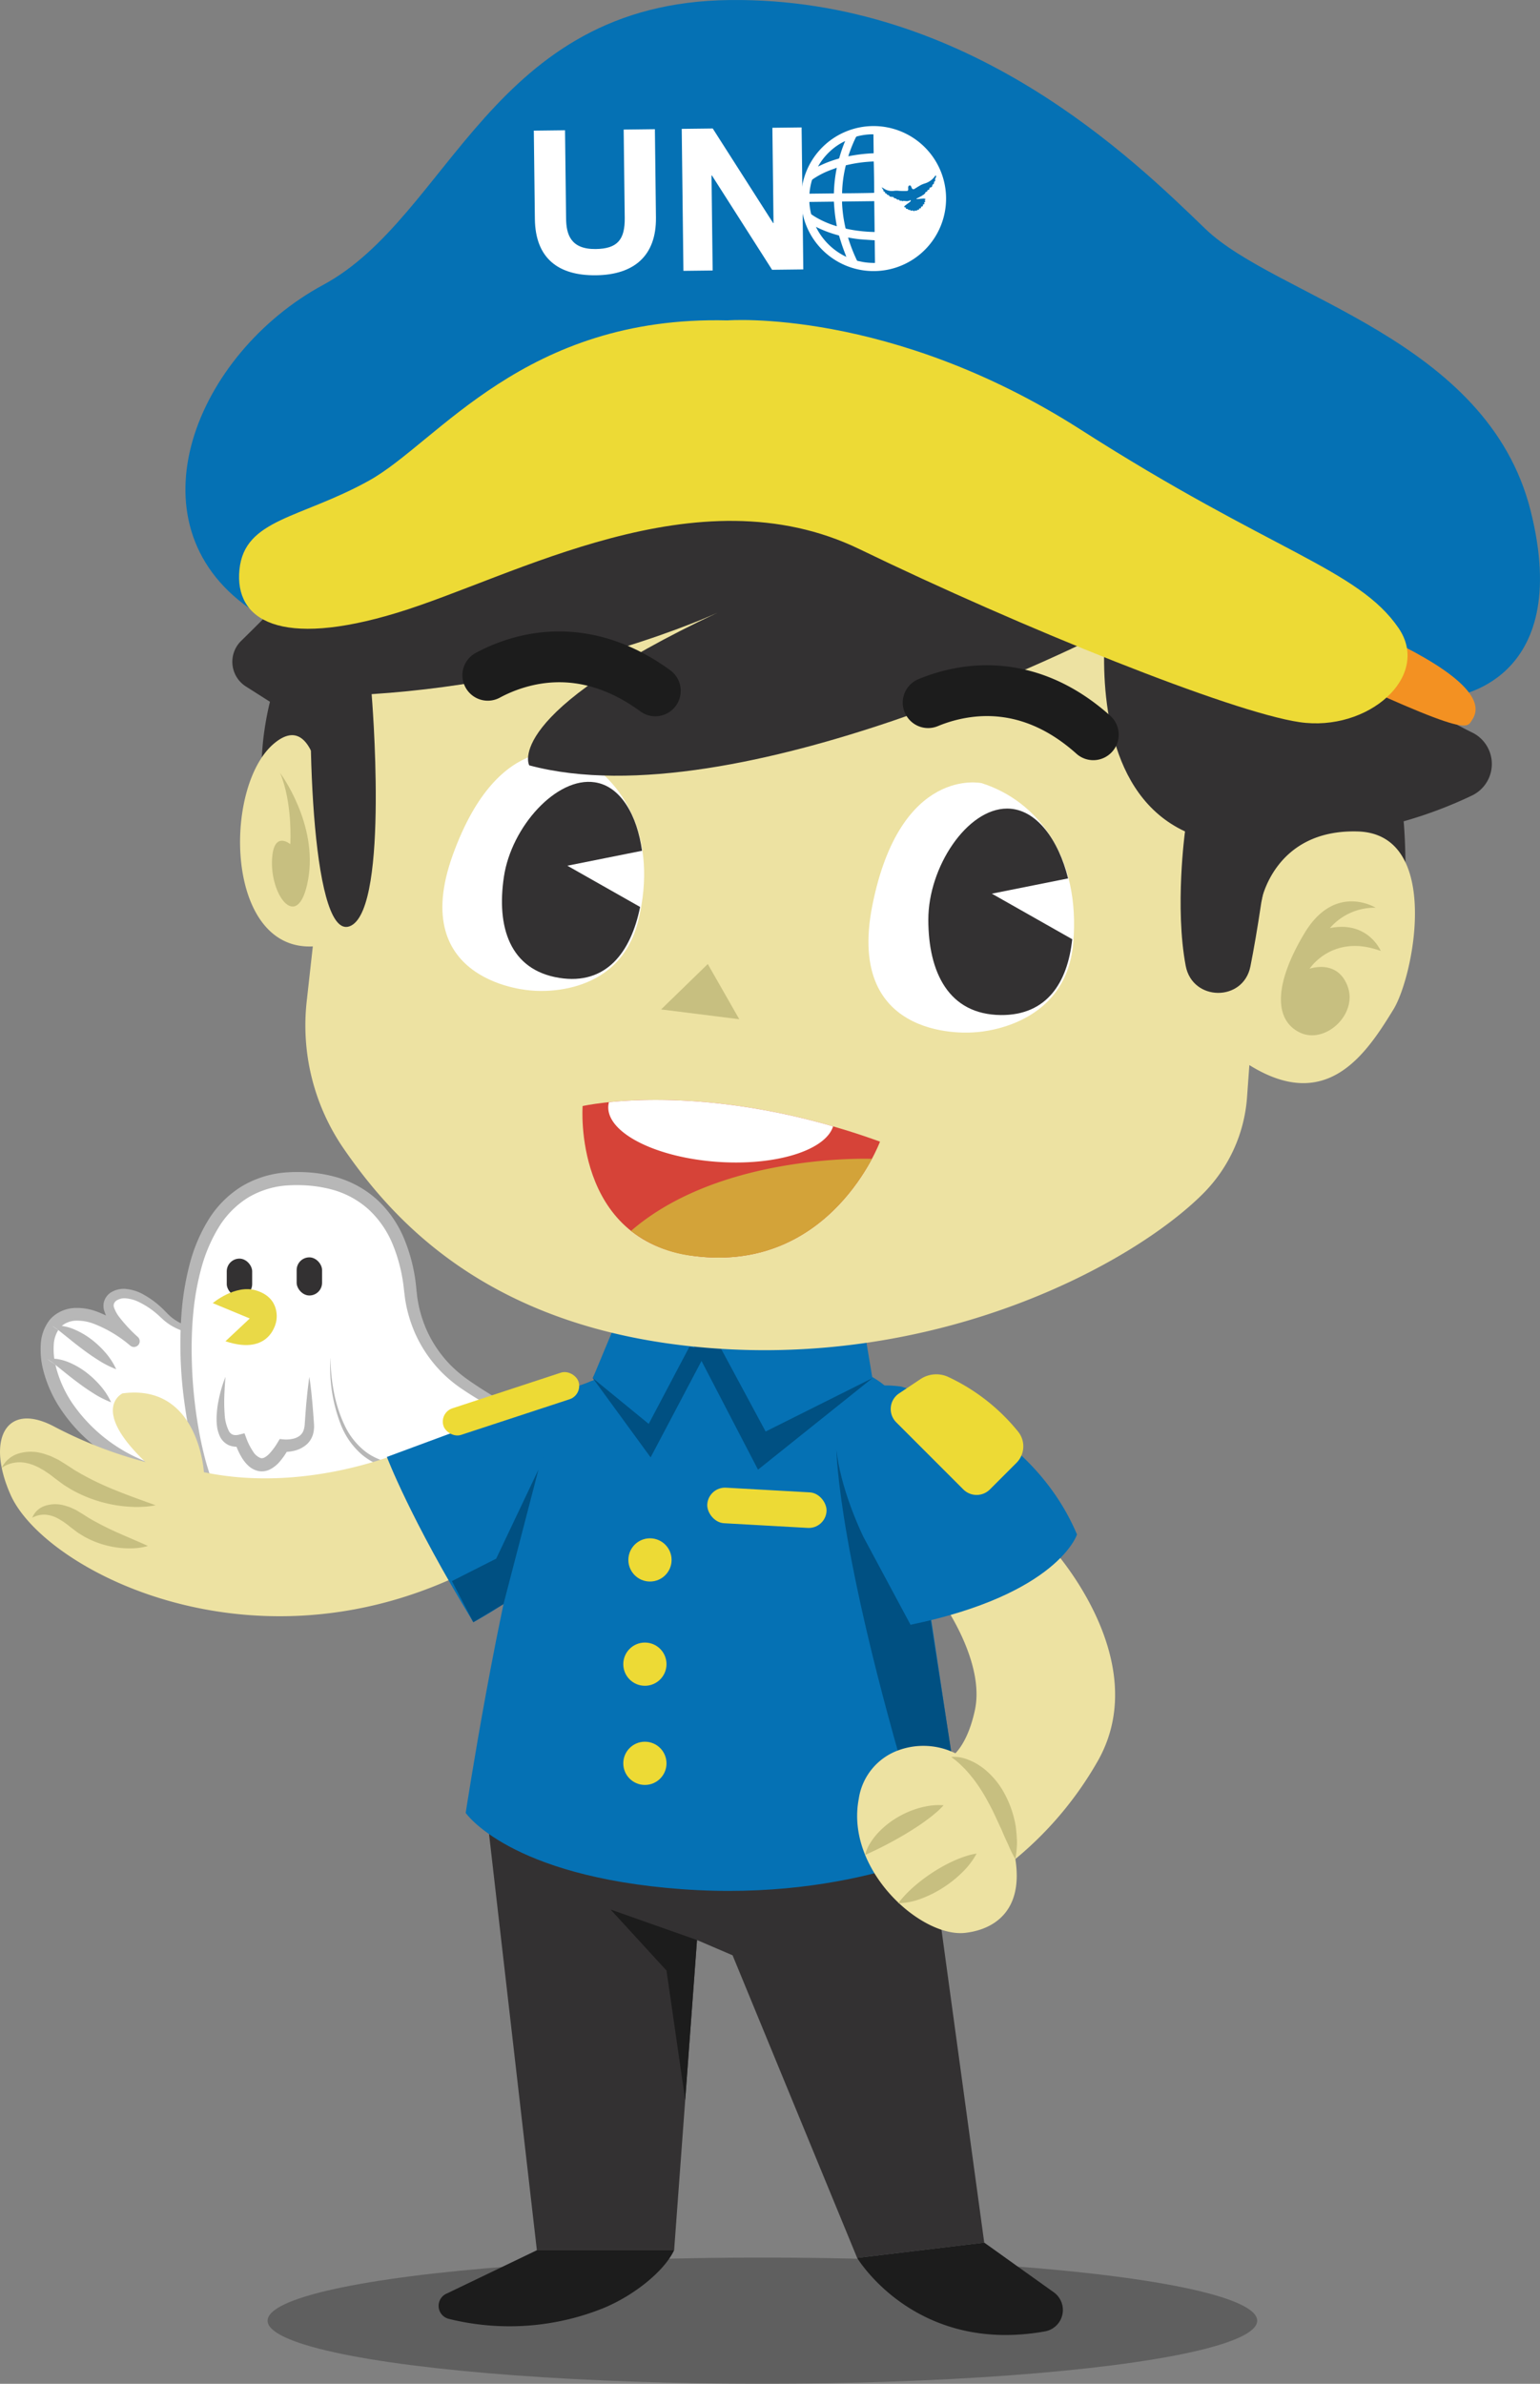
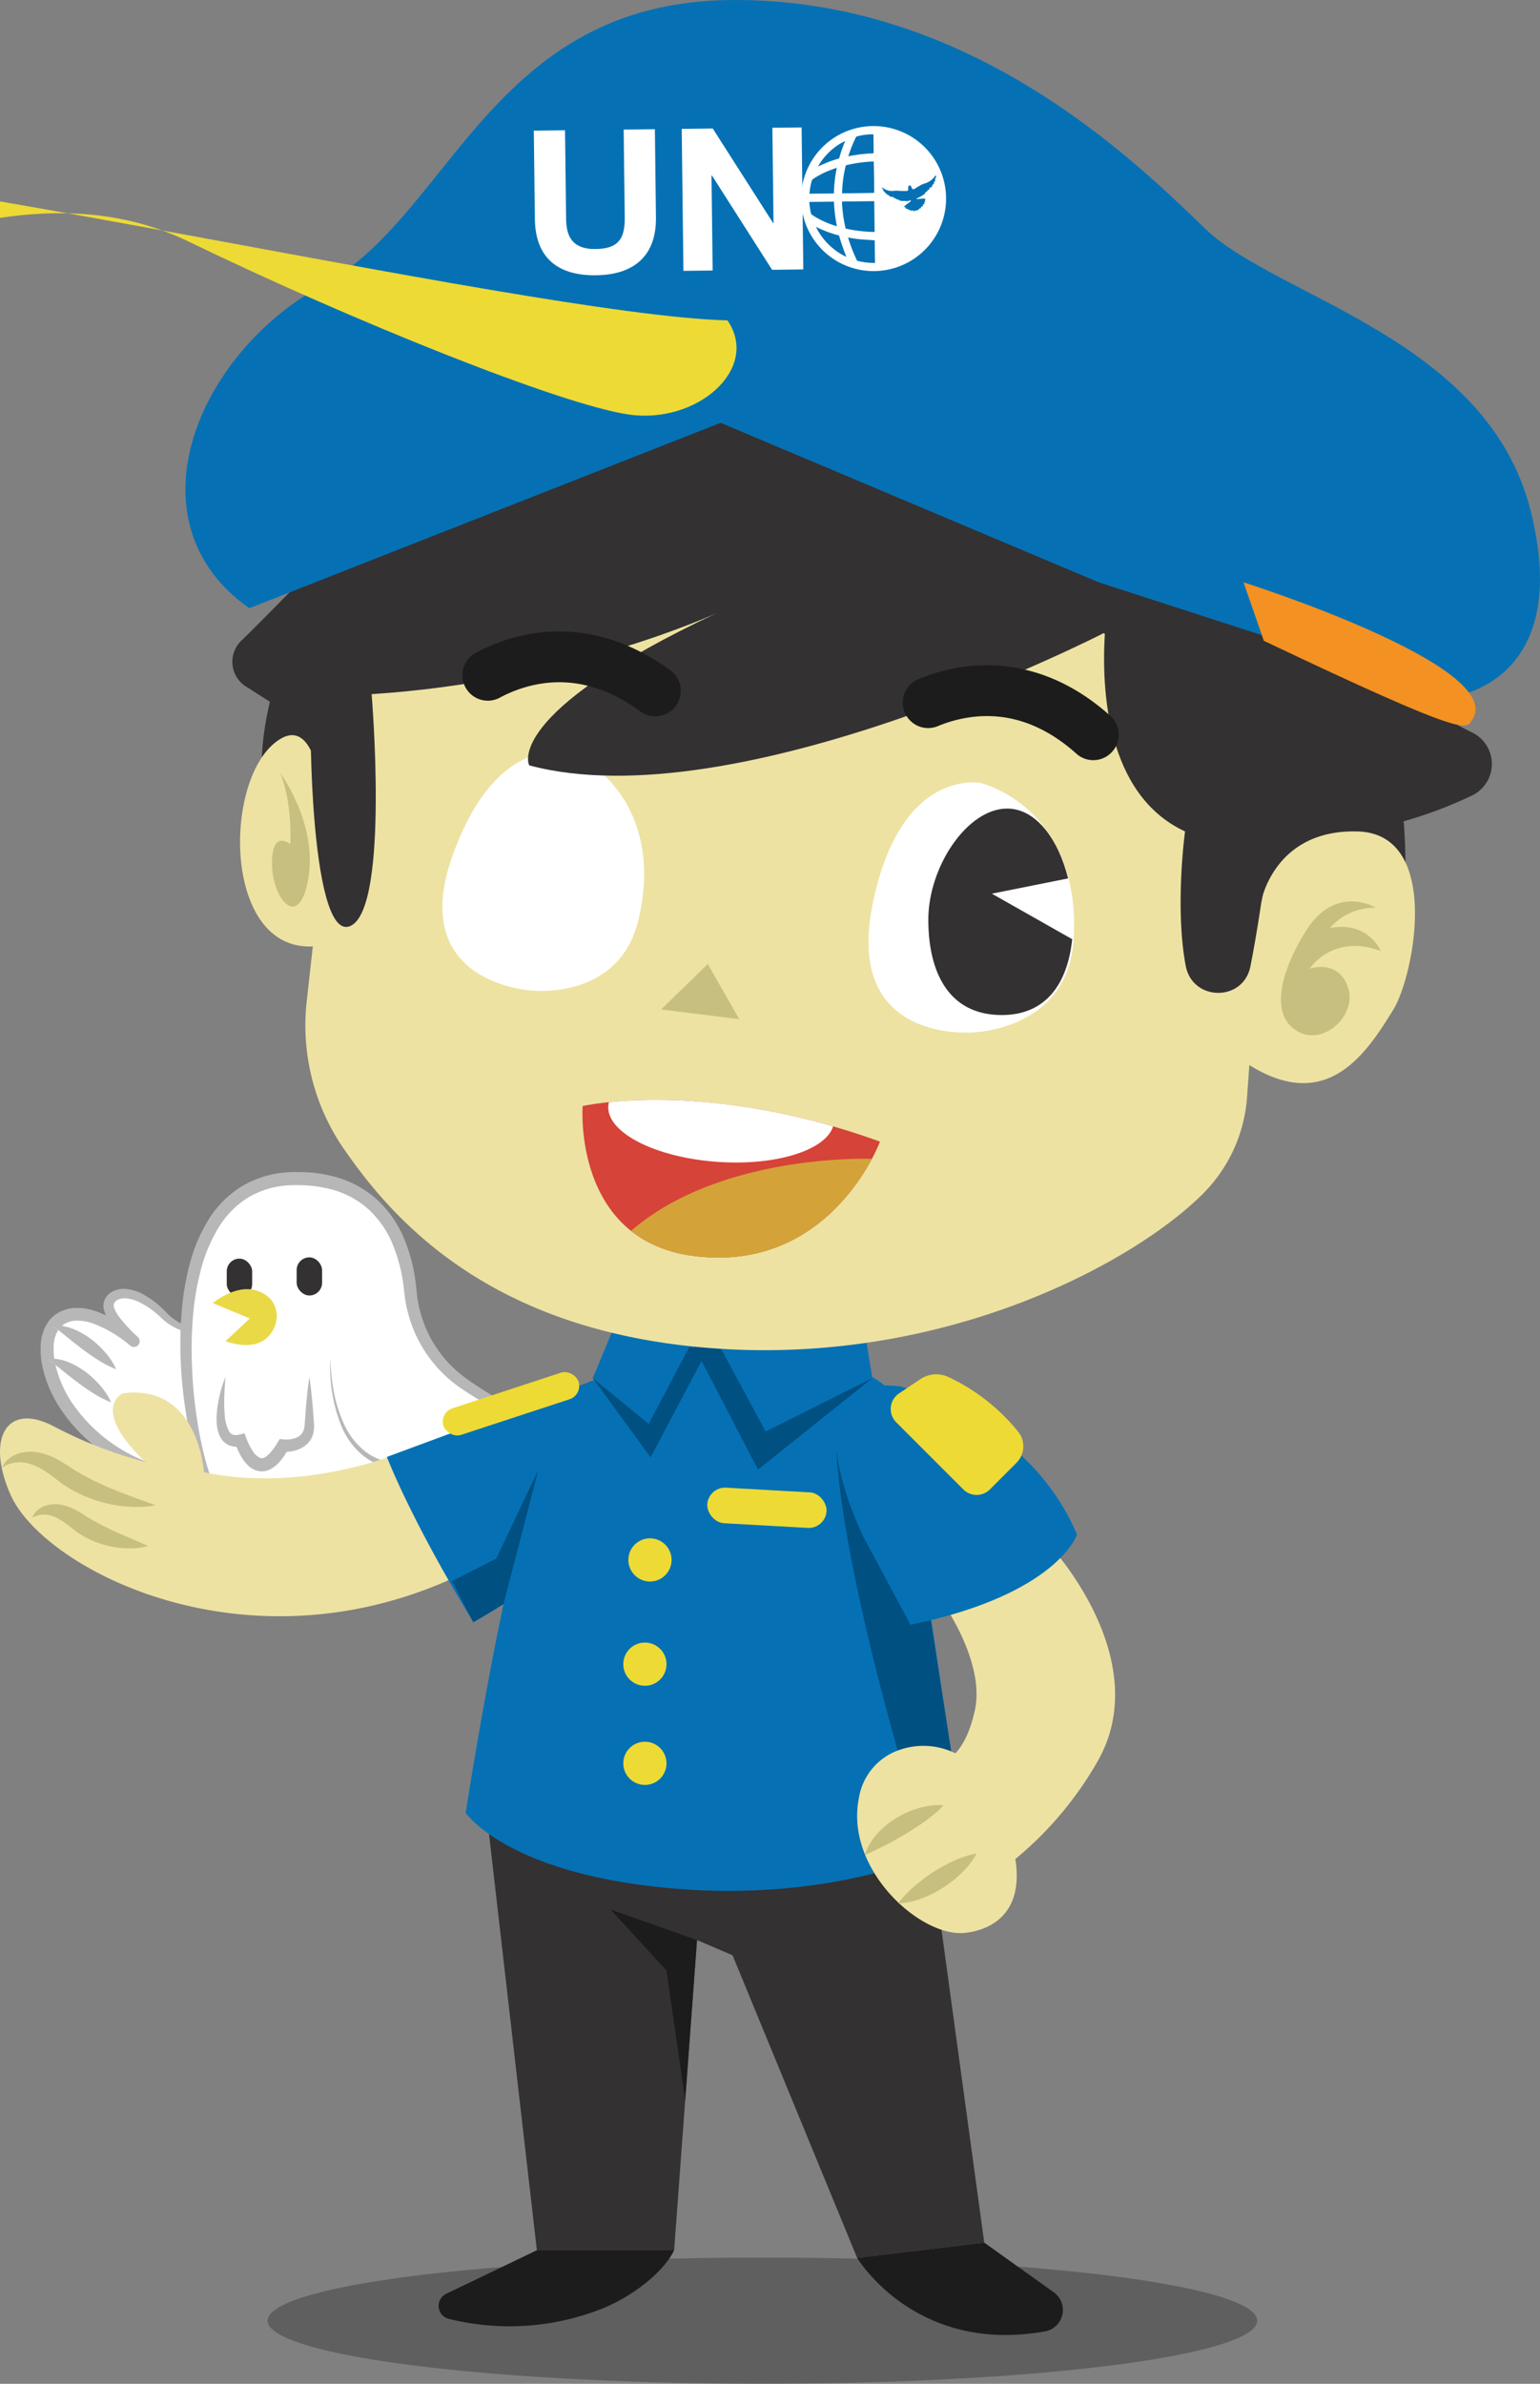
<svg xmlns="http://www.w3.org/2000/svg" width="305.013" height="472" viewBox="0 0 305.013 472">
  <rect x="0" y="0" width="305.013" height="472" fill="#808080" stroke="none" />
  <g id="Img_Captain_UNO" data-name="Img_Captain UNO" transform="translate(-1015.131 -277.5)">
    <path id="Path_148" data-name="Path 148" d="M1111.394,635.455l10.069,87.6h27.186l4.531-61.42,7.048,3.021,24.669,59.91,25.172-3.021-11.076-81.055Z" fill="#333132" />
    <g id="Group_337" data-name="Group 337">
      <path id="Path_149" data-name="Path 149" d="M1067.846,539.549s-13.593,5.034-20.138-1.511-11.076-4.531-11.076-2.014,5.035,7.049,5.035,7.049-9.566-8.559-15.1-4.028-.5,23.159,19.131,29.7l13.09,4.028Z" fill="#fff" />
      <path id="Path_150" data-name="Path 150" d="M1067.846,539.549a31.7,31.7,0,0,1-10.72,2.281,17.453,17.453,0,0,1-5.562-.733,11.531,11.531,0,0,1-2.621-1.191,10.722,10.722,0,0,1-1.185-.851c-.19-.154-.37-.32-.55-.486l-.489-.451a16.455,16.455,0,0,0-4.278-2.91,7.194,7.194,0,0,0-2.323-.625,2.921,2.921,0,0,0-1.954.452,1.3,1.3,0,0,0-.463.616,1.17,1.17,0,0,0,.012.739,6.927,6.927,0,0,0,1.146,2.027,29.41,29.41,0,0,0,3.57,3.809,1.139,1.139,0,0,1-1.49,1.722l-.032-.026a24.932,24.932,0,0,0-7.171-4.3,9.242,9.242,0,0,0-3.8-.617,4.738,4.738,0,0,0-1.681.453,4.041,4.041,0,0,0-1.321,1.012,6.047,6.047,0,0,0-1.16,3.383,13.771,13.771,0,0,0,.364,4.005,23.08,23.08,0,0,0,3.394,7.6,31.613,31.613,0,0,0,12.922,10.756,35.225,35.225,0,0,0,3.988,1.576l4.21,1.351,8.406,2.75-1.168.643c.77-2.693,1.589-5.376,2.4-8.074l2.488-8.14C1064.459,550.852,1066.178,545.264,1067.846,539.549Zm0,0c-1.352,5.36-2.655,10.847-3.992,16.457-.659,2.8-1.346,5.634-2.043,8.474s-1.392,5.7-2.132,8.54a.917.917,0,0,1-1.118.657l-.02-.005-.03-.009L1050,571.206l-4.251-1.251a37.544,37.544,0,0,1-4.269-1.6,34.864,34.864,0,0,1-7.82-4.73,31.614,31.614,0,0,1-6.248-6.738,25.088,25.088,0,0,1-3.809-8.46,16.309,16.309,0,0,1-.393-4.781,8.524,8.524,0,0,1,1.774-4.819,5.828,5.828,0,0,1,1.017-.954,7.034,7.034,0,0,1,1.153-.7,7.232,7.232,0,0,1,2.57-.682,11.214,11.214,0,0,1,4.863.813,22.733,22.733,0,0,1,4.151,2.137,30.673,30.673,0,0,1,3.69,2.778l-1.521,1.7a28.76,28.76,0,0,1-3.782-4.247,8.77,8.77,0,0,1-1.393-2.774,3.4,3.4,0,0,1-.106-.956,3.065,3.065,0,0,1,.2-.988,3.282,3.282,0,0,1,1.195-1.5,4.794,4.794,0,0,1,3.262-.718,8.678,8.678,0,0,1,2.9.883,18.016,18.016,0,0,1,4.566,3.421l.491.5c.148.149.295.3.453.441a9.149,9.149,0,0,0,.994.789,11.188,11.188,0,0,0,2.279,1.191,16.413,16.413,0,0,0,5.174,1,29.047,29.047,0,0,0,5.384-.278A36.142,36.142,0,0,0,1067.846,539.549Z" fill="#b7b7b7" />
    </g>
    <g id="Group_338" data-name="Group 338">
      <path id="Path_151" data-name="Path 151" d="M1080.592,546.281s-1.988,39.312,38.239,12.013a87.866,87.866,0,0,1-11.945-6.918,24.917,24.917,0,0,1-10.473-18.144c-.826-8.89-4.972-22.38-22.526-22.38-30.211,0-22.151,52.862-16.613,61.924h42.289" fill="#fff" />
      <path id="Path_152" data-name="Path 152" d="M1080.592,546.281a35.756,35.756,0,0,0,.672,6.846,27.294,27.294,0,0,0,2.077,6.495,14.325,14.325,0,0,0,4.1,5.247,11.658,11.658,0,0,0,6.086,2.358,21.116,21.116,0,0,0,6.624-.575,38.683,38.683,0,0,0,6.358-2.294l1.542-.711c.511-.246,1.005-.531,1.508-.794l1.5-.8c.5-.263.979-.58,1.469-.868L1114,560.3l.732-.439.712-.473,2.851-1.891.137,1.665a90,90,0,0,1-8.116-4.306c-1.314-.786-2.613-1.6-3.883-2.468a26.814,26.814,0,0,1-3.652-3.008,26.2,26.2,0,0,1-5.38-7.763,27.308,27.308,0,0,1-1.547-4.486c-.2-.768-.34-1.548-.476-2.329-.1-.787-.2-1.589-.278-2.294a32.136,32.136,0,0,0-2.116-8.439,19.553,19.553,0,0,0-4.744-7.005,17.748,17.748,0,0,0-7.353-4.026,26.092,26.092,0,0,0-4.229-.758,29.106,29.106,0,0,0-4.325-.082,17.484,17.484,0,0,0-8.026,2.4,17.905,17.905,0,0,0-5.9,5.984,31.177,31.177,0,0,0-3.4,8,51.973,51.973,0,0,0-1.579,8.717,75.938,75.938,0,0,0-.323,8.929c.058,2.986.25,5.976.6,8.949a84.7,84.7,0,0,0,1.481,8.844c.33,1.455.7,2.9,1.144,4.313a20.8,20.8,0,0,0,1.633,4.018l-.691-.388,10.572.148,10.572.2,10.573.2c3.524.057,7.048.173,10.572.257-3.524.084-7.048.2-10.572.256l-10.573.205-10.572.2-10.572.148-.452.006-.239-.394a22.173,22.173,0,0,1-1.91-4.318c-.507-1.461-.911-2.943-1.283-4.431a86.532,86.532,0,0,1-1.7-9.017,83.507,83.507,0,0,1-.568-18.346,54.143,54.143,0,0,1,1.544-9.141,32.286,32.286,0,0,1,3.607-8.681,20.441,20.441,0,0,1,6.706-6.837,20.064,20.064,0,0,1,9.175-2.8,31.614,31.614,0,0,1,4.74.069,27,27,0,0,1,4.69.849,20.337,20.337,0,0,1,8.393,4.649,22.1,22.1,0,0,1,5.335,7.918,33.567,33.567,0,0,1,2.237,9.122c.074.8.155,1.5.239,2.214.117.711.234,1.421.407,2.121a24.881,24.881,0,0,0,1.358,4.1,23.889,23.889,0,0,0,4.817,7.132,25.183,25.183,0,0,0,3.307,2.8c1.212.864,2.462,1.682,3.728,2.475a88.16,88.16,0,0,0,7.825,4.357l1.534.75-1.4.915a77.2,77.2,0,0,1-12.222,6.726,40.1,40.1,0,0,1-6.678,2.2,21.25,21.25,0,0,1-7.081.372,12.719,12.719,0,0,1-6.507-2.813,15.091,15.091,0,0,1-4.117-5.684A31.079,31.079,0,0,1,1080.592,546.281Z" fill="#b7b7b7" />
    </g>
    <g id="Group_339" data-name="Group 339">
      <path id="Path_153" data-name="Path 153" d="M1097.3,563.966s-20.137,9.565-41.786,5.034c0,0-1.006-17.62-16.11-15.607,0,0-6.544,3.021,4.531,13.593a85.525,85.525,0,0,1-18.124-7.048c-9.565-5.034-13.453,2.673-8.558,13.593,6.545,14.6,46.317,35.487,88.1,16.233Z" fill="#ede2a2" />
      <path id="Path_154" data-name="Path 154" d="M1015.472,568.129a5.489,5.489,0,0,1,3.4-2.845,8.381,8.381,0,0,1,4.7,0c.382.092.734.236,1.105.355.183.063.366.129.546.2l.513.244c.341.165.689.324,1.025.5l.954.589c.674.419,1.172.752,1.719,1.1.522.376,1.108.666,1.657,1.005a57.872,57.872,0,0,0,7.125,3.382c2.486,1.012,5.046,1.915,7.732,2.881a14.082,14.082,0,0,1-2.127.289,20.964,20.964,0,0,1-2.142.05,26.823,26.823,0,0,1-12.4-3.433l-.938-.576a8.956,8.956,0,0,1-.918-.611c-.586-.437-1.22-.895-1.685-1.256l-.753-.586c-.262-.166-.518-.342-.778-.516l-.389-.265-.4-.219c-.267-.143-.531-.321-.8-.443s-.549-.245-.828-.373c-.279-.1-.562-.179-.849-.285-.286-.08-.575-.12-.872-.2-.291-.025-.594-.074-.895-.078a6.777,6.777,0,0,0-1.856.224A6.3,6.3,0,0,0,1015.472,568.129Z" fill="#c7bf80" />
      <path id="Path_155" data-name="Path 155" d="M1021.513,578.022a4.067,4.067,0,0,1,2.523-2.358,6.443,6.443,0,0,1,3.688-.116c.3.065.576.17.868.256.144.045.287.1.428.148l.4.181c.267.123.539.241.8.376l.741.443c.533.323.891.558,1.3.811.385.273.818.486,1.222.733a57.406,57.406,0,0,0,5.234,2.6c1.828.824,3.714,1.587,5.717,2.508a12.37,12.37,0,0,1-3.252.474,17.7,17.7,0,0,1-3.266-.225,18.4,18.4,0,0,1-6.245-2.183c-.474-.307-.972-.566-1.421-.916s-.939-.7-1.263-.964l-.542-.44c-.188-.123-.369-.258-.554-.39l-.278-.2-.283-.168c-.188-.111-.376-.249-.569-.344a6.233,6.233,0,0,0-2.435-.818A4.775,4.775,0,0,0,1021.513,578.022Z" fill="#c7bf80" />
    </g>
    <path id="Path_156" data-name="Path 156" d="M1132.538,550.876l-40.779,15.1s4.531,12.083,17.118,32.724c0,0,24.165-12.586,26.682-28.193S1132.538,550.876,1132.538,550.876Z" fill="#0571b4" />
    <path id="Path_157" data-name="Path 157" d="M1132.538,550.876s-5.537.5-12.082,21.648-13.09,63.938-13.09,63.938,8.559,12.586,42.793,15.1S1206.041,642,1206.041,642s-11.579-81.054-14.1-88.1S1150.159,535.269,1132.538,550.876Z" fill="#0571b4" />
    <path id="Path_158" data-name="Path 158" d="M1184.9,544.835l-32.724-1.51,13.089,25.172,22.655-18.124Z" fill="#005082" />
    <path id="Path_159" data-name="Path 159" d="M1136.922,541.311l18.271,3.536-11.2,21.218-11.456-15.693Z" fill="#005082" />
    <path id="Path_160" data-name="Path 160" d="M1137.573,538.29l15.607,3.021-9.565,18.124-11.076-9.062Z" fill="#0571b4" />
    <path id="Path_161" data-name="Path 161" d="M1186.407,541.311H1156.2l10.572,19.634,21.145-10.572Z" fill="#0571b4" />
    <g id="Group_344" data-name="Group 344">
      <path id="Path_162" data-name="Path 162" d="M1085.783,380.927s-13.857,14.661-22.892,23.472a5.786,5.786,0,0,0,.94,9.022l4.77,3.035s-7.048,26.683,8.055,27.186S1085.783,380.927,1085.783,380.927Z" fill="#333132" />
      <path id="Path_163" data-name="Path 163" d="M1257.393,378.7s23.116,31.063,49.29,43.827a6.928,6.928,0,0,1,.123,12.423,85.115,85.115,0,0,1-13.669,5.17s4.028,41.786-15.1,41.786-24.165-55.379-24.165-55.379Z" fill="#333132" />
      <path id="Path_164" data-name="Path 164" d="M1284.075,442.132c-16.612-.5-19.152,13.862-19.153,13.864l4.05-56.153s-99.682-41.786-101.7-42.793-83.068,43.8-83.068,43.8l-4.669,42.018c0-.007-.115-26.662-10.183-18.105s-9.7,40.988,7.736,40.128l-1.2,10.78a43.031,43.031,0,0,0,7.236,29.149c9.879,14.359,28.859,35.838,71.56,39.511,46.82,4.028,84.969-16.715,98.719-30.48a30.073,30.073,0,0,0,8.718-19.1l.459-6.362c15.262,9.51,23-1.959,28.537-11.021C1295.224,470.663,1300.689,442.636,1284.075,442.132Z" fill="#ede2a2" />
      <g id="Group_340" data-name="Group 340">
        <path id="Path_165" data-name="Path 165" d="M1128.858,426.886s-14.828-5.654-24.051,19.907,15.571,26.83,15.571,26.83,17.32,2.108,21.2-13.967S1138.9,431.82,1128.858,426.886Z" fill="#fff" />
-         <path id="Path_166" data-name="Path 166" d="M1127.5,448.912l14.792-2.958c-.95-6.864-4.124-12.773-9.365-13.559-7.542-1.131-16.5,8.769-17.991,18.7s1.15,18.457,10.958,20.027c9.285,1.486,14.2-5.061,16.019-14.041Z" fill="#333132" />
      </g>
      <path id="Path_167" data-name="Path 167" d="M1273.5,417.463c8.677-34.708-32.724-52.358-32.724-52.358-34.234-18.627-39.269-15.1-88.606-11.076s-73.5,25.173-75.013,47.828,0,62.93,7.551,58.9,4.028-45.814,4.028-45.814c39.268-2.517,68.468-16.11,68.468-16.11-42.793,20.138-37.255,30.207-37.255,30.207,41.283,11.075,113.779-26.18,113.779-26.18l.226.166c-.671,11.106.325,31.866,15.884,39.1,0,0-2.054,14.994.135,26.615,1.332,7.067,11.411,7.167,12.815.114.659-3.311,1.382-7.453,2.153-12.632C1264.944,456.229,1268.468,437.6,1273.5,417.463Z" fill="#333132" />
      <path id="Path_168" data-name="Path 168" d="M1209.565,432.567s-16.11-3.524-21.648,24.165,20.138,25.172,20.138,25.172,18.124-.5,19.634-17.62S1220.641,436.091,1209.565,432.567Z" fill="#fff" />
      <path id="Path_169" data-name="Path 169" d="M1211.579,454.45l15.1-3.02c-1.87-7.51-6.218-13.829-12.077-13.829-7.924,0-15.607,11.555-15.607,21.989s4.028,18.79,14.348,18.891c9.116.09,13.248-6.42,14.152-15.013Z" fill="#333132" />
      <path id="Path_170" data-name="Path 170" d="M1130.525,496.5s24.165-5.538,58.9,7.048c0,0-9.66,26.042-36.752,22.655C1128.511,523.187,1130.525,496.5,1130.525,496.5Z" fill="#d64338" />
      <path id="Path_171" data-name="Path 171" d="M1146.069,477.37l9.245-8.989,6.241,10.93Z" fill="#c7bf80" />
      <path id="Path_172" data-name="Path 172" d="M1302.7,415.45s24.165-2.518,15.606-36.752-50.344-42.289-64.44-55.882-46.821-45.814-94.145-45.31-55.378,42.793-80.551,56.386-38.891,47.024-14.663,64.039l93.355-36.713,74.859,31.577Z" fill="#0571b4" />
      <path id="Path_173" data-name="Path 173" d="M1135.738,495.739a4.147,4.147,0,0,0-.126.743c-.362,5.27,9.352,10.229,21.7,11.075,11.565.793,21.335-2.3,22.82-7.033C1159.448,494.541,1143.505,494.944,1135.738,495.739Z" fill="#fff" />
      <path id="Path_174" data-name="Path 174" d="M1261.42,392.8s52.358,16.613,45.31,27.186c-1.249,1.873,0,4.027-41.282-15.607Z" fill="#f39122" />
      <path id="Path_175" data-name="Path 175" d="M1187.828,506.957h0s-29.843-1.214-47.716,14.261a24.577,24.577,0,0,0,12.564,4.989C1173.593,528.822,1184.116,513.9,1187.828,506.957Z" fill="#d3a339" />
      <g id="Group_341" data-name="Group 341">
        <path id="Path_176" data-name="Path 176" d="M1235.051,426.7a5,5,0,0,1-6.694.064c-6.345-5.692-13.219-8.15-20.483-7.319a26.146,26.146,0,0,0-7.016,1.839,5.01,5.01,0,0,1-6-1.753h0a5.021,5.021,0,0,1,2.145-7.536,36.186,36.186,0,0,1,9.726-2.553c7.265-.833,17.734.349,28.283,9.765a5.038,5.038,0,0,1,.047,7.488Z" fill="#1c1c1c" />
      </g>
      <g id="Group_342" data-name="Group 342">
        <path id="Path_177" data-name="Path 177" d="M1148.658,417.656a5,5,0,0,1-6.654.727c-6.878-5.036-13.962-6.8-21.108-5.254a26.149,26.149,0,0,0-6.8,2.524,5.009,5.009,0,0,1-6.147-1.15h0a5.022,5.022,0,0,1,1.388-7.711,36.171,36.171,0,0,1,9.426-3.5c7.146-1.549,17.68-1.409,29.111,6.916a5.038,5.038,0,0,1,.788,7.446Z" fill="#1c1c1c" />
      </g>
-       <path id="Path_178" data-name="Path 178" d="M1159.221,340.94s32.22-2.517,69.979,21.648,54.889,27.517,62.93,39.269c6.545,9.565-6.041,20.641-19.634,18.627s-54.875-18.627-87.1-34.234-68.468,5.538-91.627,12.586-32.22,1.51-31.213-8.559,12.082-10.069,25.675-17.62S1118.945,339.933,1159.221,340.94Z" fill="#edda35" />
+       <path id="Path_178" data-name="Path 178" d="M1159.221,340.94c6.545,9.565-6.041,20.641-19.634,18.627s-54.875-18.627-87.1-34.234-68.468,5.538-91.627,12.586-32.22,1.51-31.213-8.559,12.082-10.069,25.675-17.62S1118.945,339.933,1159.221,340.94Z" fill="#edda35" />
      <path id="Path_179" data-name="Path 179" d="M1287.6,457.235s-8.055-5.034-14.1,5.035-6.041,17.117-1.007,19.634,11.579-3.524,9.565-9.062-7.551-3.524-7.551-3.524,4.531-7.048,14.1-3.524c0,0-2.517-6.041-10.069-4.531A11.676,11.676,0,0,1,1287.6,457.235Z" fill="#c7bf80" />
      <path id="Path_180" data-name="Path 180" d="M1070.615,430.553s7.551,10.069,5.538,21.145-8.055,2.517-7.049-5.035c.6-4.491,3.525-2.014,3.525-2.014S1073.132,436.594,1070.615,430.553Z" fill="#c7bf80" />
      <g id="Group_343" data-name="Group 343">
        <path id="Path_181" data-name="Path 181" d="M1145.048,320.562c.091,7.6-4.354,11.354-11.874,11.444-7.6.091-12.014-3.479-12.106-11.157l-.209-17.482,6.182-.074.21,17.482c.036,3.072.86,6.094,5.861,6.034,4.41-.053,5.8-1.96,5.754-6.173l-.21-17.482,6.183-.075Z" fill="#fff" />
        <path id="Path_182" data-name="Path 182" d="M1150.153,303.016l6.143-.074,11.959,18.72h.079l-.226-18.86,5.788-.07.337,28.114-6.182.074-11.92-18.681h-.079l.226,18.821-5.788.07Z" fill="#fff" />
      </g>
      <path id="Path_183" data-name="Path 183" d="M1188.2,302.461a14.358,14.358,0,1,0,14.31,14.189A14.362,14.362,0,0,0,1188.2,302.461Zm-4.913,5.534a28.727,28.727,0,0,1,1.337-3.269.4.4,0,0,1,.288-.232,12.553,12.553,0,0,1,2.924-.4l.287,0,.045,3.753a31.826,31.826,0,0,0-5.025.6C1183.2,308.273,1183.244,308.134,1183.29,307.995Zm-3.856-.449a11.84,11.84,0,0,1,3.086-2.117c-.014.039-.028.079-.044.117a28.059,28.059,0,0,0-1.1,3.179.249.249,0,0,1-.2.2,22.394,22.394,0,0,0-3.876,1.485c-.048.024-.1.045-.152.07A12.258,12.258,0,0,1,1179.434,307.546Zm-3.927,7.76a13.588,13.588,0,0,1,.409-2.028.539.539,0,0,1,.234-.318,16.572,16.572,0,0,1,3.1-1.642c.492-.2,1-.371,1.494-.555.031-.011.062-.019.126-.038a28.327,28.327,0,0,0-.574,5.069l-4.843.058C1175.474,315.662,1175.485,315.483,1175.507,315.306Zm.382,4.675a.24.24,0,0,1-.112-.152,13.2,13.2,0,0,1-.341-2.288.286.286,0,0,1,.012-.056l4.848-.058c.039.535.068,1.073.119,1.61s.114,1.089.192,1.631.177,1.067.273,1.633c-.2-.064-.377-.119-.553-.177a18.278,18.278,0,0,1-3.862-1.763C1176.27,320.24,1176.081,320.107,1175.889,319.981Zm.841,2.432a23.461,23.461,0,0,0,4.572,1.712c.227.718.437,1.426.677,2.124s.511,1.386.781,2.113A12.774,12.774,0,0,1,1176.73,322.413Zm5.856.212c-.2-.9-.368-1.8-.483-2.718-.095-.751-.162-1.5-.192-2.26,0-.076,0-.151,0-.241l6.378-.076.073,6.1c-.057,0-.11,0-.162,0q-1.365-.03-2.722-.188-1.372-.158-2.723-.45A.187.187,0,0,1,1182.586,322.625Zm5.848,6.934c-.143,0-.278.008-.414,0a12.85,12.85,0,0,1-1.9-.169c-.371-.067-.74-.153-1.11-.226a.231.231,0,0,1-.175-.15,32.487,32.487,0,0,1-1.7-4.361c-.009-.031-.014-.063-.028-.121.881.158,1.748.3,2.624.368s1.758.121,2.65.181Zm-.167-13.879c-.113.037-6.152.119-6.351.087a25.366,25.366,0,0,1,.742-5.533,27.366,27.366,0,0,1,5.519-.761C1188.21,309.592,1188.294,315.345,1188.267,315.68Zm11.934-2.208c-.03.026-.063.048-.1.072a.287.287,0,0,1-.094.394.807.807,0,0,1-.129.106.164.164,0,0,0-.085.166.367.367,0,0,1-.239.366c-.1.045-.21.07-.316.105-.019.353-.062.4-.423.469.019.23,0,.245-.421.43.024.174,0,.212-.156.3-.036.02-.052.073-.085.1a.7.7,0,0,1-.144.106.5.5,0,0,1-.138.024c-.012.132-.121.152-.223.186-.038.012-.066.053-.1.073-.067.036-.139.064-.207.1-.036.018-.067.046-.1.064-.06.031-.123.057-.182.094l-.133.067c-.033.017-.065.039-.1.054s-.081.024-.12.041a.524.524,0,0,0-.07.045c.021.026.037.067.063.075a.448.448,0,0,0,.142,0c.389-.03.778-.067,1.168-.089a.974.974,0,0,1,.338.05c.117.038.122.114.027.194-.042.035-.09.065-.141.1.063.074.229.1.158.234-.044.084-.149.136-.23.2.111.322.111.322-.222.378-.006.382-.006.382-.356.43-.034.334-.087.386-.369.345a.325.325,0,0,0-.014.053c-.024.2-.112.272-.312.246-.03,0-.079,0-.089.021-.116.2-.251.19-.418.072-.188.218-.223.219-.494,0-.247.12-.3.112-.5-.064a.1.1,0,0,0-.07-.024.323.323,0,0,1-.413-.207c-.313.047-.327.036-.382-.289-.05,0-.1,0-.152-.007-.135-.019-.179-.111-.1-.22a.918.918,0,0,1,.187-.182c.274-.206.553-.406.828-.61a1.143,1.143,0,0,0,.152-.135c.1-.109.1-.194-.015-.311-.058.05-.11.124-.178.145-.163.049-.338.048-.5.112a.1.1,0,0,1-.078-.021.223.223,0,0,0-.189-.02.358.358,0,0,1-.215-.022.209.209,0,0,0-.176-.006c-.128.04-.261.093-.377-.036-.012-.013-.049-.008-.074-.005-.168.022-.333.041-.405-.17-.006-.017-.052-.027-.079-.028a1.1,1.1,0,0,1-.238-.008.392.392,0,0,1-.214-.125.246.246,0,0,0-.166-.108,2.527,2.527,0,0,1-.3-.092c-.092-.034-.147-.1-.112-.2-.2-.02-.4-.029-.594-.062-.133-.023-.267-.067-.289-.24,0-.024-.056-.047-.089-.059-.093-.033-.19-.058-.283-.091s-.135-.087-.071-.177c-.1-.045-.21-.082-.307-.135-.117-.064-.124-.112-.056-.224l-.4-.223.008-.039.121-.047-.376-.536v-.072a2.986,2.986,0,0,1,.34.183,2.868,2.868,0,0,0,2.109.495,3.571,3.571,0,0,1,.82-.01,11.7,11.7,0,0,0,1.684.035c.195-.006.28-.116.278-.315,0-.124-.009-.248-.008-.371a.612.612,0,0,1,.026-.176.309.309,0,0,1,.267-.226.244.244,0,0,1,.261.15c.065.122.108.255.168.38a.388.388,0,0,0,.11.145.368.368,0,0,0,.444-.011c.433-.268.861-.545,1.31-.785a6.384,6.384,0,0,1,.836-.314,3.836,3.836,0,0,0,1.961-1.51l.144,0,0,.24c-.069.15-.139.3-.207.451a.076.076,0,0,0-.005.055C1200.442,313.232,1200.336,313.357,1200.2,313.472Z" fill="#fff" />
    </g>
    <path id="Path_184" data-name="Path 184" d="M1104.633,590.562l8.774-4.444,8.366-17.621-6.916,26.615-5.981,3.592Z" fill="#005082" />
    <rect id="Rectangle_56" data-name="Rectangle 56" width="5.034" height="7.552" rx="2.517" transform="translate(1073.887 526.459)" fill="#333132" />
    <rect id="Rectangle_57" data-name="Rectangle 57" width="5.034" height="7.552" rx="2.517" transform="translate(1060.042 526.711)" fill="#333132" />
    <g id="Group_345" data-name="Group 345">
      <path id="Path_185" data-name="Path 185" d="M1059.791,550.121s-3.524,14.1,3.02,12.586c0,0,3.165,10.141,8.379,1.043,0,0,5.214.467,5.214-4.064v-9.565" fill="#fff" />
      <path id="Path_186" data-name="Path 186" d="M1059.791,550.121q-.165,1.917-.231,3.807a32.358,32.358,0,0,0,.077,3.724,8.265,8.265,0,0,0,.85,3.238,1.494,1.494,0,0,0,.85.711,2.344,2.344,0,0,0,1.207-.053l1.011-.256.392,1.061a12.108,12.108,0,0,0,1.274,2.5,3.091,3.091,0,0,0,1.58,1.367,1.163,1.163,0,0,0,.711-.131,4.031,4.031,0,0,0,.91-.692,12.72,12.72,0,0,0,1.689-2.268l.424-.7.766.078a5.349,5.349,0,0,0,.85.011,6.272,6.272,0,0,0,.876-.112,3.484,3.484,0,0,0,1.457-.619,2.268,2.268,0,0,0,.814-1.222,4.022,4.022,0,0,0,.169-.835l.074-1.059c.11-1.425.2-2.851.352-4.277q.2-2.139.511-4.277.315,2.139.512,4.277c.149,1.426.242,2.852.352,4.277.027.362.052.7.066,1.08a5.972,5.972,0,0,1-.1,1.281,4.358,4.358,0,0,1-1.3,2.412,5.717,5.717,0,0,1-2.341,1.262,8.716,8.716,0,0,1-1.232.231,7.619,7.619,0,0,1-1.287.047l1.19-.62a13.856,13.856,0,0,1-2,2.844,6.462,6.462,0,0,1-1.6,1.211,3.654,3.654,0,0,1-2.357.35,4.242,4.242,0,0,1-1.988-1.05,7.337,7.337,0,0,1-1.21-1.471,12.968,12.968,0,0,1-1.436-3.191l1.4.805a4.48,4.48,0,0,1-2.545-.176,3.611,3.611,0,0,1-1.868-1.833,6.583,6.583,0,0,1-.566-2.139,12.252,12.252,0,0,1-.043-2.038q.06-1,.2-1.964.164-.966.381-1.91A26.141,26.141,0,0,1,1059.791,550.121Z" fill="#b7b7b7" />
    </g>
    <path id="Path_187" data-name="Path 187" d="M1064.6,538.56l-7.329-3.039s4.438-3.753,8.558-2.517c5.035,1.51,4.028,6.041,4.028,6.041s-1.007,7.048-10.069,4.028Z" fill="#e9d947" />
    <g id="Group_346" data-name="Group 346">
      <path id="Path_188" data-name="Path 188" d="M1025.6,540.134s3.482-.082,12.544,8.477" fill="#fff" />
      <path id="Path_189" data-name="Path 189" d="M1025.6,540.134a2.925,2.925,0,0,1,1.041-.147,5.856,5.856,0,0,1,1.038.094,10.056,10.056,0,0,1,1.964.561,15.763,15.763,0,0,1,3.457,1.96,18.466,18.466,0,0,1,2.868,2.669,13.661,13.661,0,0,1,2.176,3.34,19.022,19.022,0,0,1-3.512-1.784c-1.077-.675-2.1-1.384-3.09-2.134-1-.732-1.953-1.5-2.913-2.276l-1.451-1.163A12.086,12.086,0,0,0,1025.6,540.134Z" fill="#b7b7b7" />
    </g>
    <g id="Group_347" data-name="Group 347">
      <path id="Path_190" data-name="Path 190" d="M1024.592,546.679s3.482-.082,12.544,8.476" fill="#fff" />
      <path id="Path_191" data-name="Path 191" d="M1024.592,546.679a2.925,2.925,0,0,1,1.041-.147,5.765,5.765,0,0,1,1.038.093,10.133,10.133,0,0,1,1.964.562,15.792,15.792,0,0,1,3.458,1.959,18.592,18.592,0,0,1,2.867,2.669,13.658,13.658,0,0,1,2.176,3.34,18.979,18.979,0,0,1-3.511-1.783c-1.078-.675-2.1-1.385-3.091-2.135-1-.732-1.953-1.5-2.913-2.275l-1.45-1.163A12.166,12.166,0,0,0,1024.592,546.679Z" fill="#b7b7b7" />
    </g>
    <path id="Path_192" data-name="Path 192" d="M1180.8,564.528s.069,21.086,17.007,76.084l7.853-2.626-10.975-70.446Z" fill="#005082" />
    <g id="Group_348" data-name="Group 348">
      <path id="Path_193" data-name="Path 193" d="M1223.133,583.6s20.667,22.151,9.591,42.289a70.137,70.137,0,0,1-19.634,22.152l-9.566-22.655s3.1-1.843,4.7-9.3c2.036-9.5-6.391-21.3-6.391-21.3Z" fill="#ede2a2" />
      <path id="Path_194" data-name="Path 194" d="M1210.79,630.964a14.379,14.379,0,0,0-17.664-6.924,12.106,12.106,0,0,0-7.909,9.637c-2.707,14.078,12.363,27.561,21.117,26.531C1214.619,659.233,1222.027,652.118,1210.79,630.964Z" fill="#ede2a2" />
      <path id="Path_195" data-name="Path 195" d="M1186.483,644.781a7.561,7.561,0,0,1,.994-2.329,13.285,13.285,0,0,1,1.492-1.973,17.275,17.275,0,0,1,3.766-3.05,18.367,18.367,0,0,1,4.4-1.928,18.178,18.178,0,0,1,2.376-.494,12.6,12.6,0,0,1,2.5-.056,14.577,14.577,0,0,1-1.79,1.7c-.6.527-1.226.979-1.842,1.434-1.234.9-2.5,1.7-3.761,2.467s-2.56,1.478-3.888,2.177S1188.042,644.088,1186.483,644.781Z" fill="#c7bf80" />
      <path id="Path_196" data-name="Path 196" d="M1193.028,654.347a22.71,22.71,0,0,1,3.3-3.45,33.256,33.256,0,0,1,3.651-2.725,30.8,30.8,0,0,1,4.007-2.2,22.335,22.335,0,0,1,2.184-.86,13.544,13.544,0,0,1,2.39-.6,15.693,15.693,0,0,1-2.952,3.829,23.077,23.077,0,0,1-3.654,2.9,22.621,22.621,0,0,1-4.169,2.118A13.75,13.75,0,0,1,1193.028,654.347Z" fill="#c7bf80" />
-       <path id="Path_197" data-name="Path 197" d="M1203.524,625.386a7.331,7.331,0,0,1,3.328.528,11.067,11.067,0,0,1,1.552.725,6.29,6.29,0,0,1,.727.454c.237.16.479.317.711.487a15.961,15.961,0,0,1,4.322,5.209,20.67,20.67,0,0,1,2.134,6.276,31.075,31.075,0,0,1,.262,3.27,21.46,21.46,0,0,1-.325,3.281,23.65,23.65,0,0,1-1.43-2.909c-.457-.952-.883-1.891-1.262-2.832-.879-1.833-1.641-3.66-2.593-5.354a33.267,33.267,0,0,0-3.1-4.884c-.314-.359-.606-.759-.932-1.124s-.651-.747-1.015-1.085A17.051,17.051,0,0,0,1203.524,625.386Z" fill="#c7bf80" />
    </g>
    <path id="Path_198" data-name="Path 198" d="M1193.574,552.035s25.305,6.644,34.871,29.3c0,0-3.776,11.831-32.976,17.873l-9.314-17.369S1169.793,548.862,1193.574,552.035Z" fill="#0571b4" />
    <circle id="Ellipse_17" data-name="Ellipse 17" cx="4.279" cy="4.279" r="4.279" transform="translate(1139.587 582.09)" fill="#edda35" />
    <circle id="Ellipse_18" data-name="Ellipse 18" cx="4.279" cy="4.279" r="4.279" transform="translate(1138.58 602.731)" fill="#edda35" />
    <circle id="Ellipse_19" data-name="Ellipse 19" cx="4.279" cy="4.279" r="4.279" transform="translate(1138.58 622.365)" fill="#edda35" />
    <rect id="Rectangle_58" data-name="Rectangle 58" width="23.662" height="7.048" rx="3.524" transform="translate(1155.409 571.869) rotate(3.202)" fill="#edda35" />
    <ellipse id="Ellipse_20" data-name="Ellipse 20" cx="98" cy="12.5" rx="98" ry="12.5" transform="translate(1068.131 724.5)" fill="#1c1c1c" opacity="0.32" />
    <path id="Path_199" data-name="Path 199" d="M1197.417,550.585,1193.2,553.4a3.712,3.712,0,0,0-.566,5.714l13.3,13.3a3.713,3.713,0,0,0,5.251,0l5.261-5.261a4.622,4.622,0,0,0,.384-6.12,38.989,38.989,0,0,0-13.847-10.875A5.648,5.648,0,0,0,1197.417,550.585Z" fill="#edda35" />
    <rect id="Rectangle_59" data-name="Rectangle 59" width="28.145" height="5.538" rx="2.769" transform="matrix(0.95, -0.312, 0.312, 0.95, 1102.105, 557.213)" fill="#edda35" />
    <path id="Path_200" data-name="Path 200" d="M1184.9,724.564s11.431,19.189,37.235,14.55a4.306,4.306,0,0,0,1.7-7.74l-13.763-9.83Z" fill="#1c1c1c" />
    <path id="Path_201" data-name="Path 201" d="M1121.463,723.054,1103.7,731.59a2.652,2.652,0,0,0,.324,5.052h0a49.876,49.876,0,0,0,30.37-2.027c6-2.407,12.194-7.233,14.255-11.561Z" fill="#1c1c1c" />
    <path id="Path_202" data-name="Path 202" d="M1153.18,661.634l-17.117-6.041,11.076,12.083,3.7,25.634Z" fill="#1c1c1c" />
  </g>
</svg>